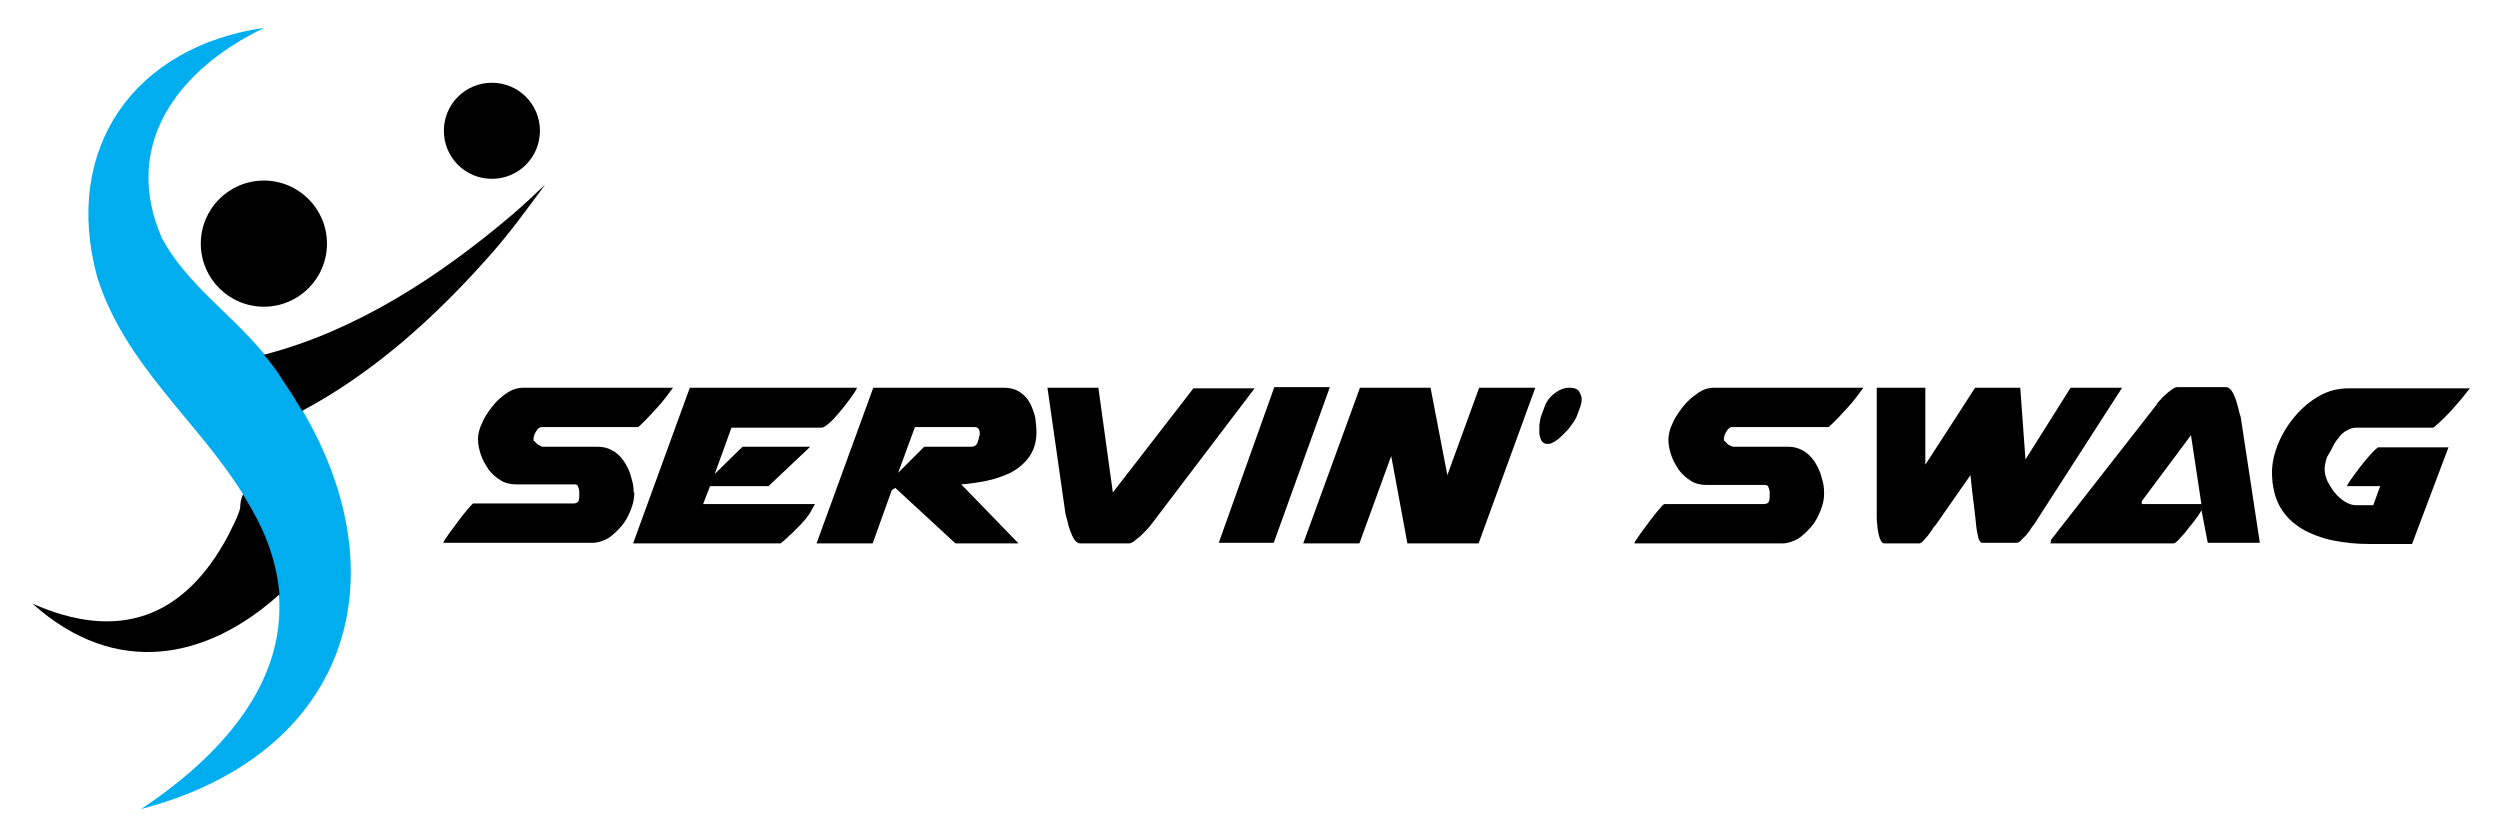
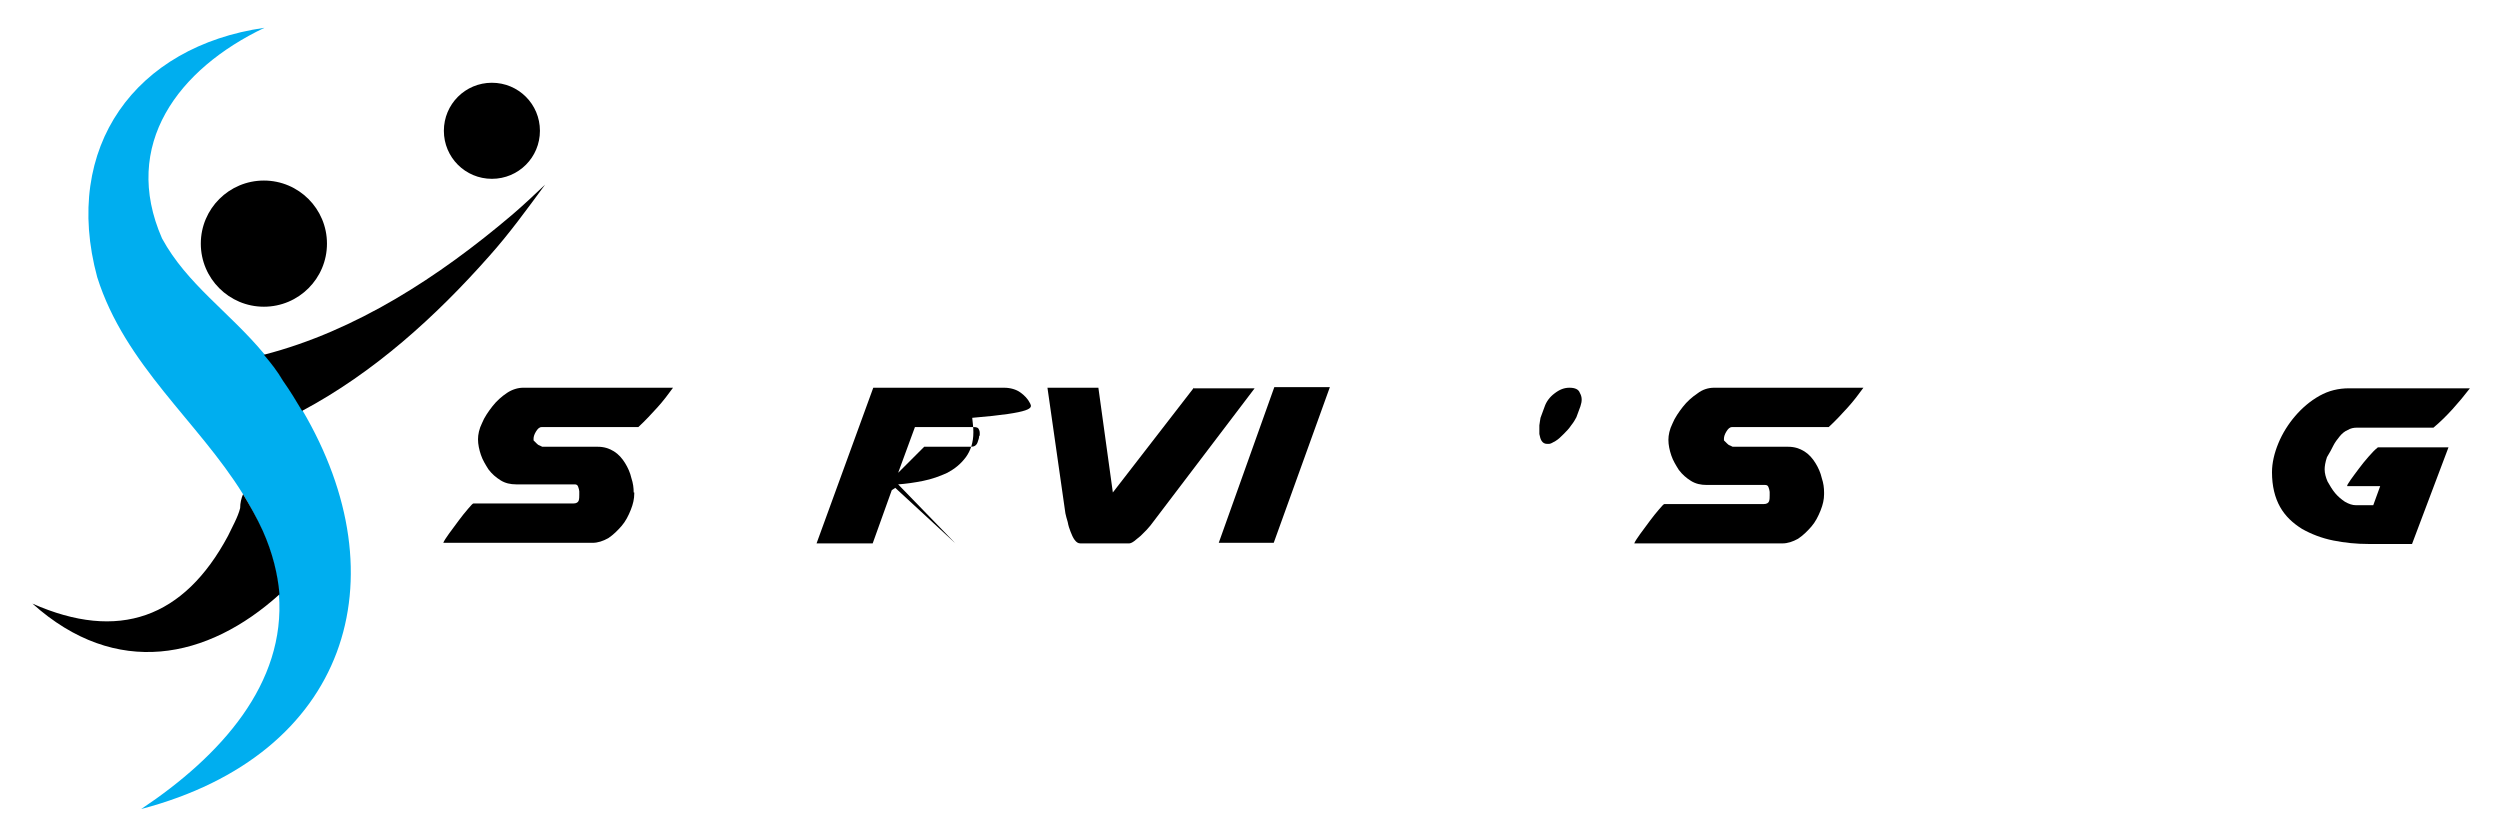
<svg xmlns="http://www.w3.org/2000/svg" version="1.1" id="Layer_1" x="0px" y="0px" viewBox="0 0 432 143.6" style="enable-background:new 0 0 432 143.6;" xml:space="preserve">
  <style type="text/css">
	.st0{fill:#00AEEF;}
</style>
  <path class="st0" d="M52.2,70.8c-1-1.7-2.1-3.5-3.3-5.2c-1-1.6-2.1-3.1-3.3-4.5c-6-7.2-13.3-12-17.6-19.9  C20.9,25,30.8,11.9,45.7,4.8C23.4,8,10.7,25.4,16.8,47.9C21.6,63.1,34.2,72.8,42,85.4c1.2,2,2.3,4.1,3.3,6.3c1.7,3.8,2.6,7.5,2.9,11  c1.2,15.4-10,27.9-23.8,37.1C60.1,130.4,69.5,100.1,52.2,70.8z" />
  <g>
    <circle cx="45.6" cy="42.1" r="10.9" />
    <path d="M84.5,44.3c3.5-3.9,6.6-8.2,9.7-12.4c-1.9,1.8-3.8,3.6-5.8,5.3c-12.5,10.6-26.9,20-42.8,24.1c1.2,1.4,2.3,2.8,3.3,4.5   c1.2,1.7,2.3,3.5,3.3,5.2C64.6,64.4,75.3,54.7,84.5,44.3z" />
    <path d="M42,85.4c-0.3,0.7-0.5,1.5-0.5,2.4c-0.4,1.6-1.4,3.3-2.1,4.8c-7.6,14.2-18.9,18.3-33.8,11.7c14.5,13,30.3,9.6,42.7-1.6   c-0.3-3.5-1.2-7.2-2.9-11C44.4,89.5,43.2,87.4,42,85.4z" />
    <path d="M85,30.9c4.6,0,8.3-3.7,8.3-8.3c0-4.6-3.7-8.3-8.3-8.3c-4.6,0-8.3,3.7-8.3,8.3C76.7,27.2,80.4,30.9,85,30.9z" />
    <path d="M109.5,85.1c0-0.8-0.1-1.6-0.4-2.5c-0.2-0.9-0.6-1.8-1.1-2.6c-0.5-0.8-1.1-1.5-1.9-2c-0.8-0.5-1.7-0.8-2.8-0.8h-9.6   c0,0-0.2-0.1-0.4-0.2c-0.3-0.1-0.4-0.2-0.6-0.4c-0.1-0.1-0.2-0.2-0.3-0.3c-0.1-0.1-0.2-0.2-0.2-0.2v-0.3c0-0.3,0.1-0.7,0.4-1.2   c0.3-0.5,0.6-0.8,1-0.8h16.7c1.2-1.1,2.3-2.3,3.3-3.4c1-1.1,1.9-2.3,2.7-3.4H90.4c-0.9,0-1.9,0.3-2.8,0.9c-0.9,0.6-1.8,1.4-2.5,2.3   c-0.7,0.9-1.4,1.9-1.8,2.9c-0.5,1-0.7,2-0.7,2.8c0,0.9,0.2,1.8,0.5,2.7c0.3,0.9,0.8,1.7,1.3,2.5c0.6,0.8,1.3,1.4,2.1,1.9   c0.8,0.5,1.7,0.7,2.7,0.7h10.1c0.3,0,0.5,0.1,0.6,0.4c0.1,0.3,0.2,0.6,0.2,0.8v0.3v0.3c0,0.3,0,0.7-0.1,1c-0.1,0.3-0.4,0.5-0.9,0.5   H81.8c-0.1,0-0.4,0.3-0.9,0.9c-0.5,0.6-1.1,1.3-1.6,2c-0.6,0.8-1.1,1.5-1.7,2.3c-0.5,0.7-0.9,1.3-1,1.6h25.8c0.9,0,1.8-0.3,2.7-0.8   c0.9-0.6,1.6-1.3,2.3-2.1s1.2-1.8,1.6-2.8c0.4-1,0.6-1.9,0.6-2.8V85.1z" />
-     <path d="M122.7,84h10.1l7.2-6.8h-11.7l-4.8,4.7l2.9-8H142c0.3,0,0.7-0.3,1.3-0.8c0.6-0.5,1.2-1.2,1.8-1.9c0.6-0.7,1.2-1.5,1.8-2.3   c0.6-0.8,1-1.4,1.2-1.9h-28.9l-9.8,26.9h25.5c0,0,0.2-0.2,0.6-0.5c0.4-0.3,0.8-0.8,1.3-1.2c0.5-0.5,1-1,1.5-1.5   c0.5-0.5,0.9-1,1.2-1.4c0,0,0.1-0.2,0.3-0.4c0.1-0.2,0.3-0.4,0.4-0.7c0.1-0.2,0.3-0.5,0.4-0.7c0.1-0.2,0.2-0.4,0.3-0.4h-19.4   L122.7,84z" />
-     <path d="M178,69.7c-0.4-0.8-1-1.4-1.7-1.9s-1.7-0.8-2.8-0.8h-22.6l-9.8,26.9h9.7l3.3-9.2l0.6-0.4l10.4,9.6H176l-9.9-10.2   c1.4-0.1,2.8-0.3,4.3-0.6c1.5-0.3,2.9-0.8,4.2-1.4c1.3-0.7,2.3-1.5,3.2-2.7c0.8-1.1,1.3-2.5,1.3-4.3c0-0.8-0.1-1.6-0.2-2.5   C178.7,71.3,178.4,70.5,178,69.7z M169.2,75.3c0,0.3-0.1,0.7-0.3,1.2c-0.2,0.5-0.6,0.7-1.1,0.7h-8.1l-4.5,4.5l2.9-7.9h10.2   c0.4,0,0.7,0.1,0.8,0.3c0.1,0.2,0.2,0.4,0.2,0.7V75.3z" />
+     <path d="M178,69.7c-0.4-0.8-1-1.4-1.7-1.9s-1.7-0.8-2.8-0.8h-22.6l-9.8,26.9h9.7l3.3-9.2l0.6-0.4l10.4,9.6l-9.9-10.2   c1.4-0.1,2.8-0.3,4.3-0.6c1.5-0.3,2.9-0.8,4.2-1.4c1.3-0.7,2.3-1.5,3.2-2.7c0.8-1.1,1.3-2.5,1.3-4.3c0-0.8-0.1-1.6-0.2-2.5   C178.7,71.3,178.4,70.5,178,69.7z M169.2,75.3c0,0.3-0.1,0.7-0.3,1.2c-0.2,0.5-0.6,0.7-1.1,0.7h-8.1l-4.5,4.5l2.9-7.9h10.2   c0.4,0,0.7,0.1,0.8,0.3c0.1,0.2,0.2,0.4,0.2,0.7V75.3z" />
    <path d="M206.3,67l-14,18.1L189.8,67H181l3.1,21.7c0.1,0.4,0.2,0.9,0.4,1.5c0.1,0.6,0.3,1.2,0.5,1.7c0.2,0.5,0.4,1,0.7,1.4   c0.3,0.4,0.6,0.6,1,0.6h8.4c0.2,0,0.5-0.1,0.9-0.4c0.4-0.3,0.7-0.6,1.1-0.9c0.4-0.4,0.7-0.7,1-1c0.3-0.3,0.5-0.6,0.7-0.8l18-23.7   H206.3z" />
-     <polygon points="250.1,82.1 247.2,67 235,67 225.2,93.9 234.9,93.9 240.4,78.8 243.2,93.9 255.5,93.9 265.3,67 255.6,67  " />
    <path d="M271.2,67c-0.9,0-1.7,0.3-2.6,1c-0.8,0.6-1.4,1.4-1.7,2.3l-0.7,1.9c-0.1,0.4-0.1,0.8-0.2,1.3c0,0.5,0,1,0,1.5   c0.1,0.5,0.2,0.9,0.4,1.2c0.2,0.3,0.5,0.5,0.9,0.5h0.4c0.2,0,0.6-0.2,1.1-0.5c0.5-0.3,0.9-0.7,1.4-1.2c0.5-0.5,0.9-0.9,1.3-1.5   c0.4-0.5,0.7-1,0.9-1.4l0.7-1.9c0.3-0.9,0.3-1.6-0.1-2.3C272.8,67.3,272.2,67,271.2,67z" />
    <path d="M293.3,68c-0.9,0.6-1.8,1.4-2.5,2.3c-0.7,0.9-1.4,1.9-1.8,2.9c-0.5,1-0.7,2-0.7,2.8c0,0.9,0.2,1.8,0.5,2.7   c0.3,0.9,0.8,1.7,1.3,2.5c0.6,0.8,1.3,1.4,2.1,1.9c0.8,0.5,1.7,0.7,2.7,0.7H305c0.3,0,0.5,0.1,0.6,0.4c0.1,0.3,0.2,0.6,0.2,0.8v0.3   v0.3c0,0.3,0,0.7-0.1,1c-0.1,0.3-0.4,0.5-0.9,0.5h-17.2c-0.1,0-0.4,0.3-0.9,0.9c-0.5,0.6-1.1,1.3-1.6,2c-0.6,0.8-1.1,1.5-1.7,2.3   c-0.5,0.7-0.9,1.3-1,1.6H308c0.9,0,1.8-0.3,2.7-0.8c0.9-0.6,1.6-1.3,2.3-2.1c0.7-0.8,1.2-1.8,1.6-2.8c0.4-1,0.6-1.9,0.6-2.8v-0.3   c0-0.8-0.1-1.6-0.4-2.5c-0.2-0.9-0.6-1.8-1.1-2.6c-0.5-0.8-1.1-1.5-1.9-2c-0.8-0.5-1.7-0.8-2.8-0.8h-9.6c0,0-0.2-0.1-0.4-0.2   c-0.3-0.1-0.4-0.2-0.6-0.4c-0.1-0.1-0.2-0.2-0.3-0.3c-0.1-0.1-0.2-0.2-0.2-0.2v-0.3c0-0.3,0.1-0.7,0.4-1.2c0.3-0.5,0.6-0.8,1-0.8   H316c1.2-1.1,2.3-2.3,3.3-3.4c1-1.1,1.9-2.3,2.7-3.4h-25.8C295.2,67,294.2,67.3,293.3,68z" />
-     <path d="M357.8,67L350,79.4L349.1,67h-7.8l-8.6,13.3V67h-8.4v22.2c0,0.4,0,0.9,0.1,1.5c0,0.5,0.1,1,0.2,1.5   c0.1,0.5,0.2,0.8,0.4,1.2c0.2,0.3,0.3,0.5,0.6,0.5h6c0.2,0,0.4-0.1,0.7-0.4c0.3-0.3,0.5-0.6,0.8-0.9c0.3-0.4,0.5-0.7,0.8-1.1   c0.2-0.4,0.4-0.6,0.6-0.8l6-8.6c0.2,2.1,0.4,3.8,0.6,5.3c0.2,1.5,0.3,2.7,0.4,3.6c0.1,0.9,0.3,1.6,0.4,2.1c0.2,0.5,0.4,0.7,0.6,0.7   h6c0.2,0,0.4-0.1,0.7-0.4c0.3-0.3,0.6-0.6,0.9-0.9c0.3-0.4,0.6-0.7,0.8-1.1c0.3-0.4,0.4-0.6,0.6-0.8L366.7,67H357.8z" />
-     <path d="M386.8,70.6c-0.2-0.6-0.3-1.2-0.5-1.7c-0.2-0.5-0.4-1-0.7-1.4c-0.3-0.4-0.6-0.6-0.9-0.6h-8.5c-0.2,0-0.5,0.1-0.9,0.4   c-0.4,0.3-0.7,0.5-1.1,0.9c-0.4,0.3-0.7,0.7-1,1c-0.3,0.3-0.5,0.6-0.6,0.8l-18.2,23.3v0.2c0,0,0,0.1-0.1,0.4h21.4   c0.2-0.1,0.6-0.4,1.1-1c0.5-0.5,1-1.1,1.5-1.8c0.5-0.6,1-1.2,1.4-1.8c0.4-0.6,0.7-1,0.7-1.2l1.1,5.7h9l-3.3-21.7   C387.1,71.7,386.9,71.2,386.8,70.6z M370.1,87.1v-0.5l8.5-11.4l1.8,11.9H370.1z" />
    <path d="M403.2,77c0.3-0.6,0.7-1.1,1.1-1.6c0.4-0.5,0.9-0.9,1.4-1.1c0.5-0.3,1-0.4,1.6-0.4h13.2c1.2-1,2.3-2.1,3.3-3.2   c1-1.1,2-2.3,3-3.6h-20.9c-1.8,0-3.5,0.4-5.1,1.3c-1.6,0.9-3,2.1-4.2,3.5c-1.2,1.4-2.2,3-2.9,4.7c-0.7,1.7-1.1,3.4-1.1,5   c0,2.4,0.5,4.4,1.4,6s2.2,2.8,3.8,3.8c1.6,0.9,3.4,1.6,5.4,2c2,0.4,4,0.6,6.1,0.6h7.5l6.3-16.7h-12.2c-0.5,0.4-1,0.9-1.6,1.6   c-0.6,0.7-1.2,1.4-1.7,2.1c-0.5,0.7-1,1.3-1.4,1.9s-0.6,0.9-0.6,1v0.1h5.7l-1.2,3.3h-3c-0.6,0-1.2-0.2-1.9-0.6   c-0.6-0.4-1.2-0.9-1.7-1.5s-0.9-1.3-1.3-2c-0.3-0.7-0.5-1.4-0.5-2.1c0-0.5,0.1-1.2,0.4-2.1C402.6,78.2,402.9,77.6,403.2,77z" />
    <polygon points="220.2,66.9 210.6,93.8 220.1,93.8 229.8,66.9  " />
  </g>
</svg>